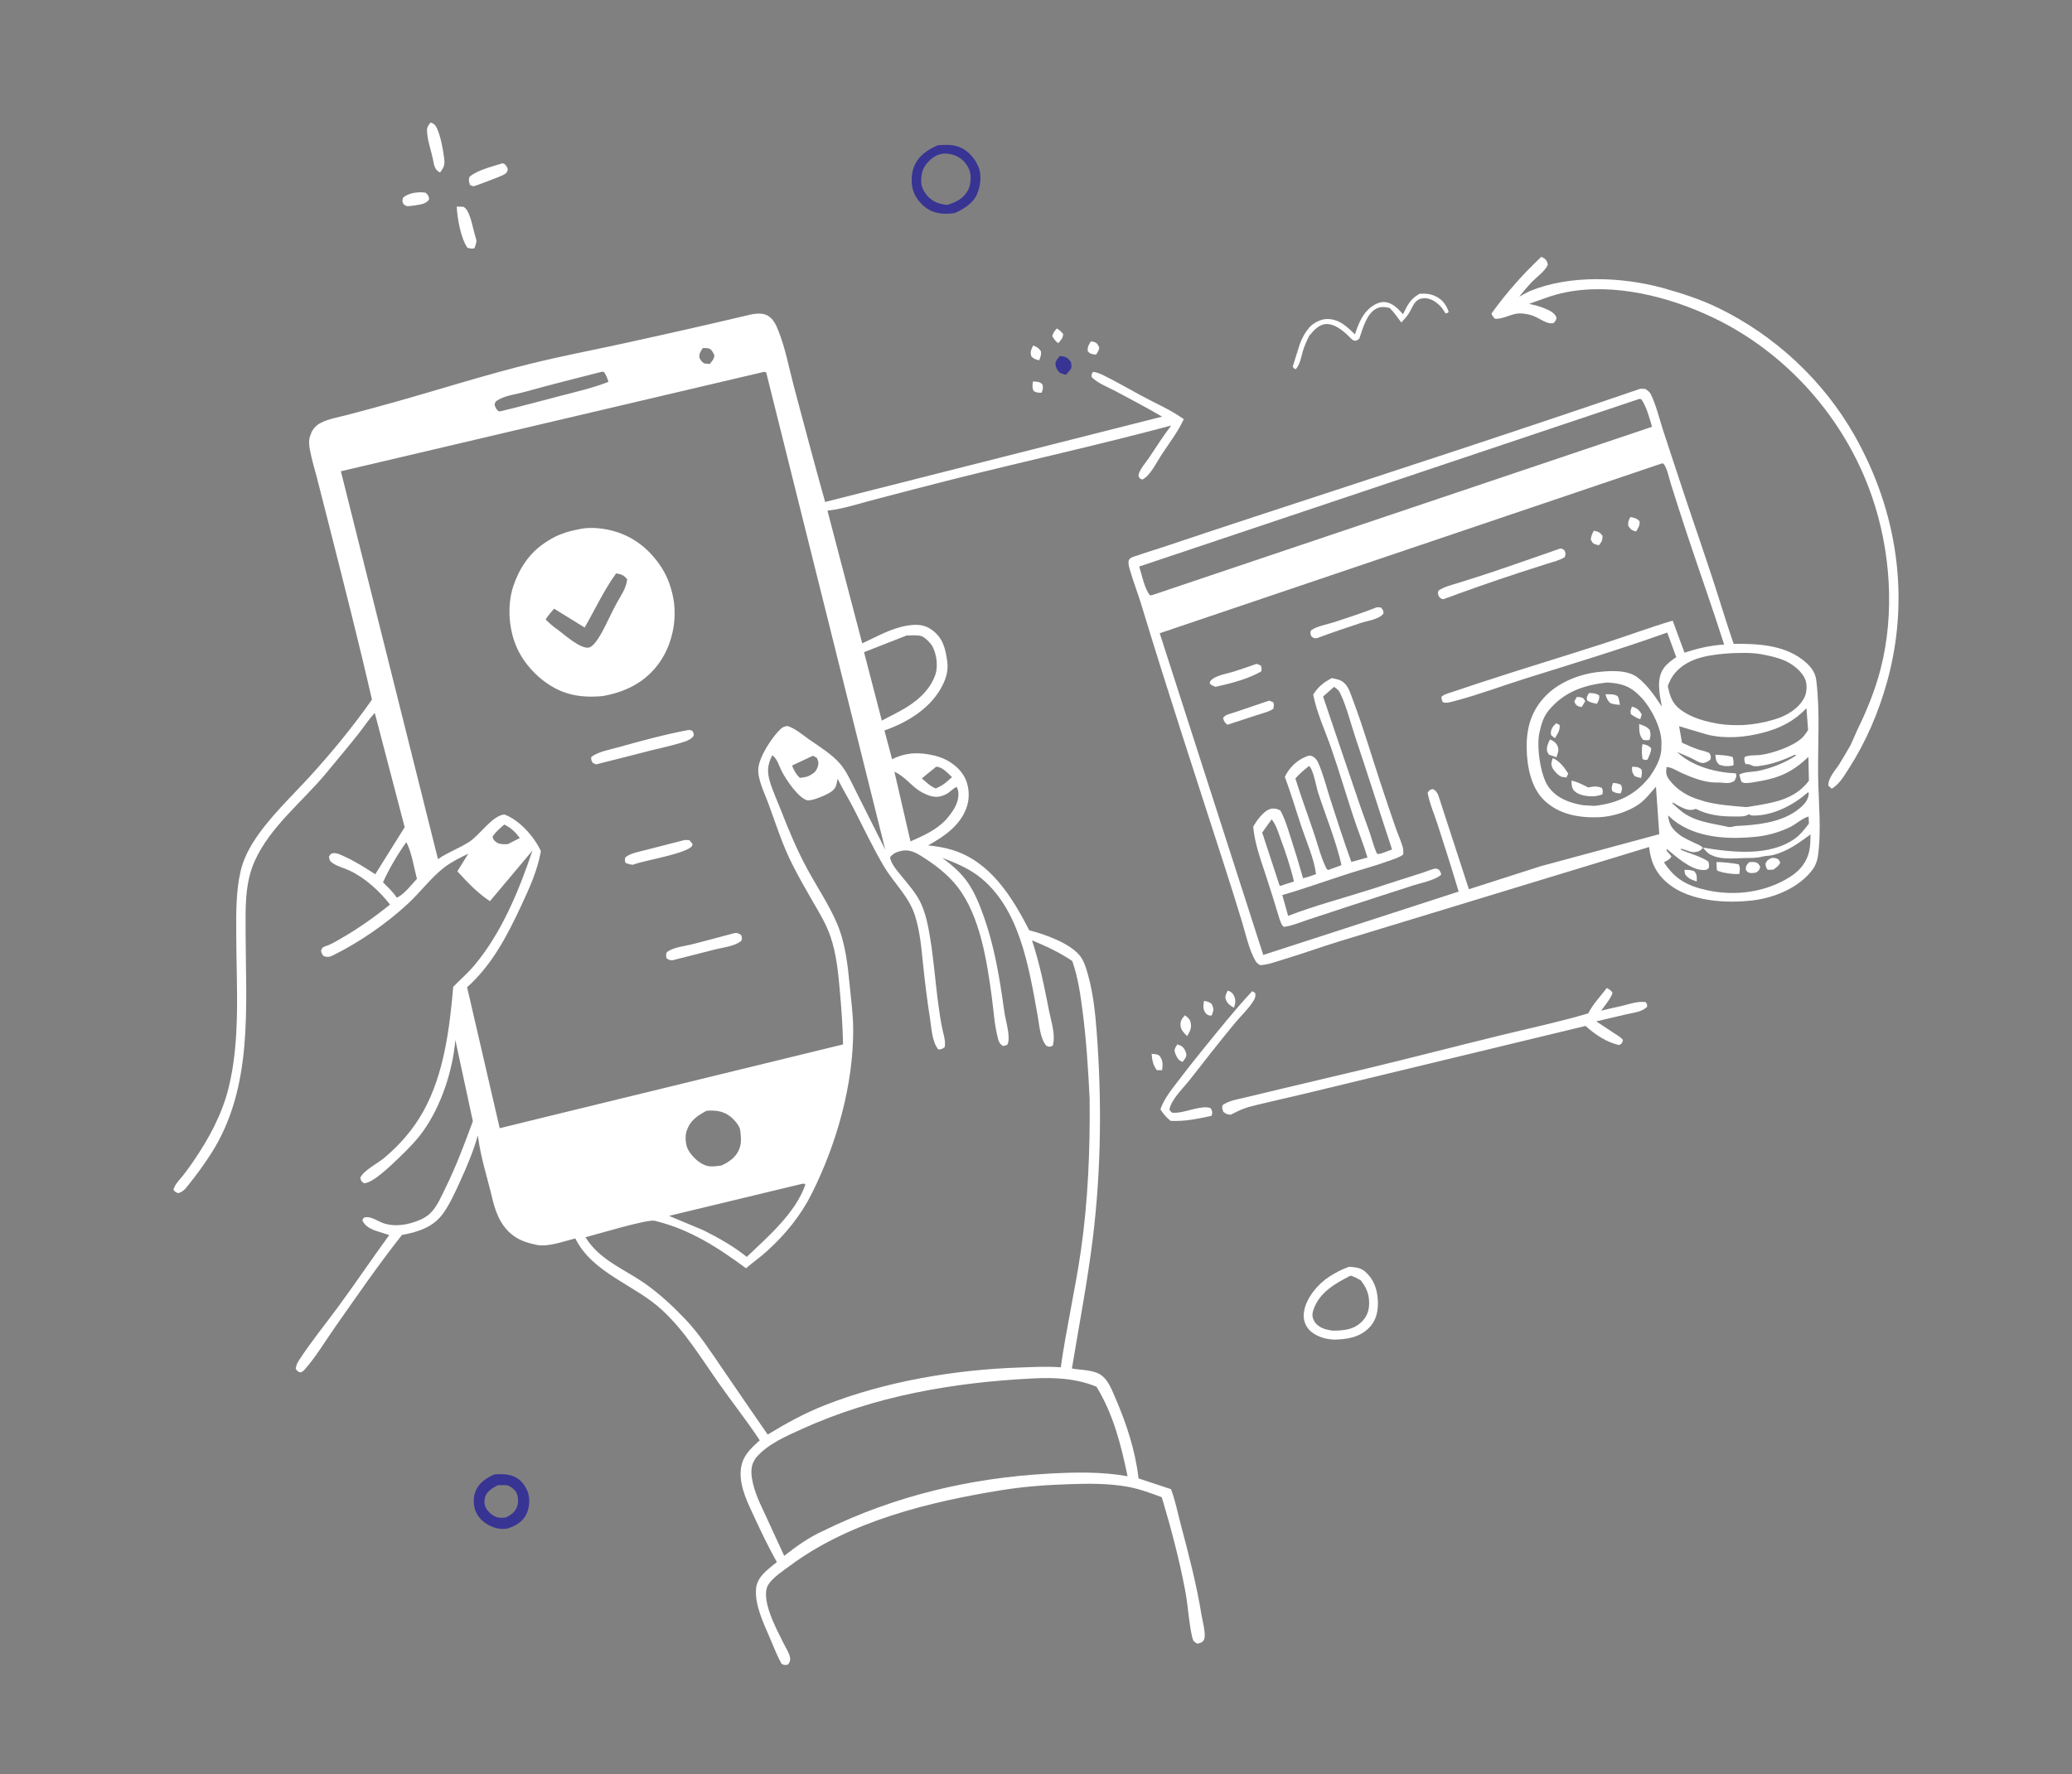
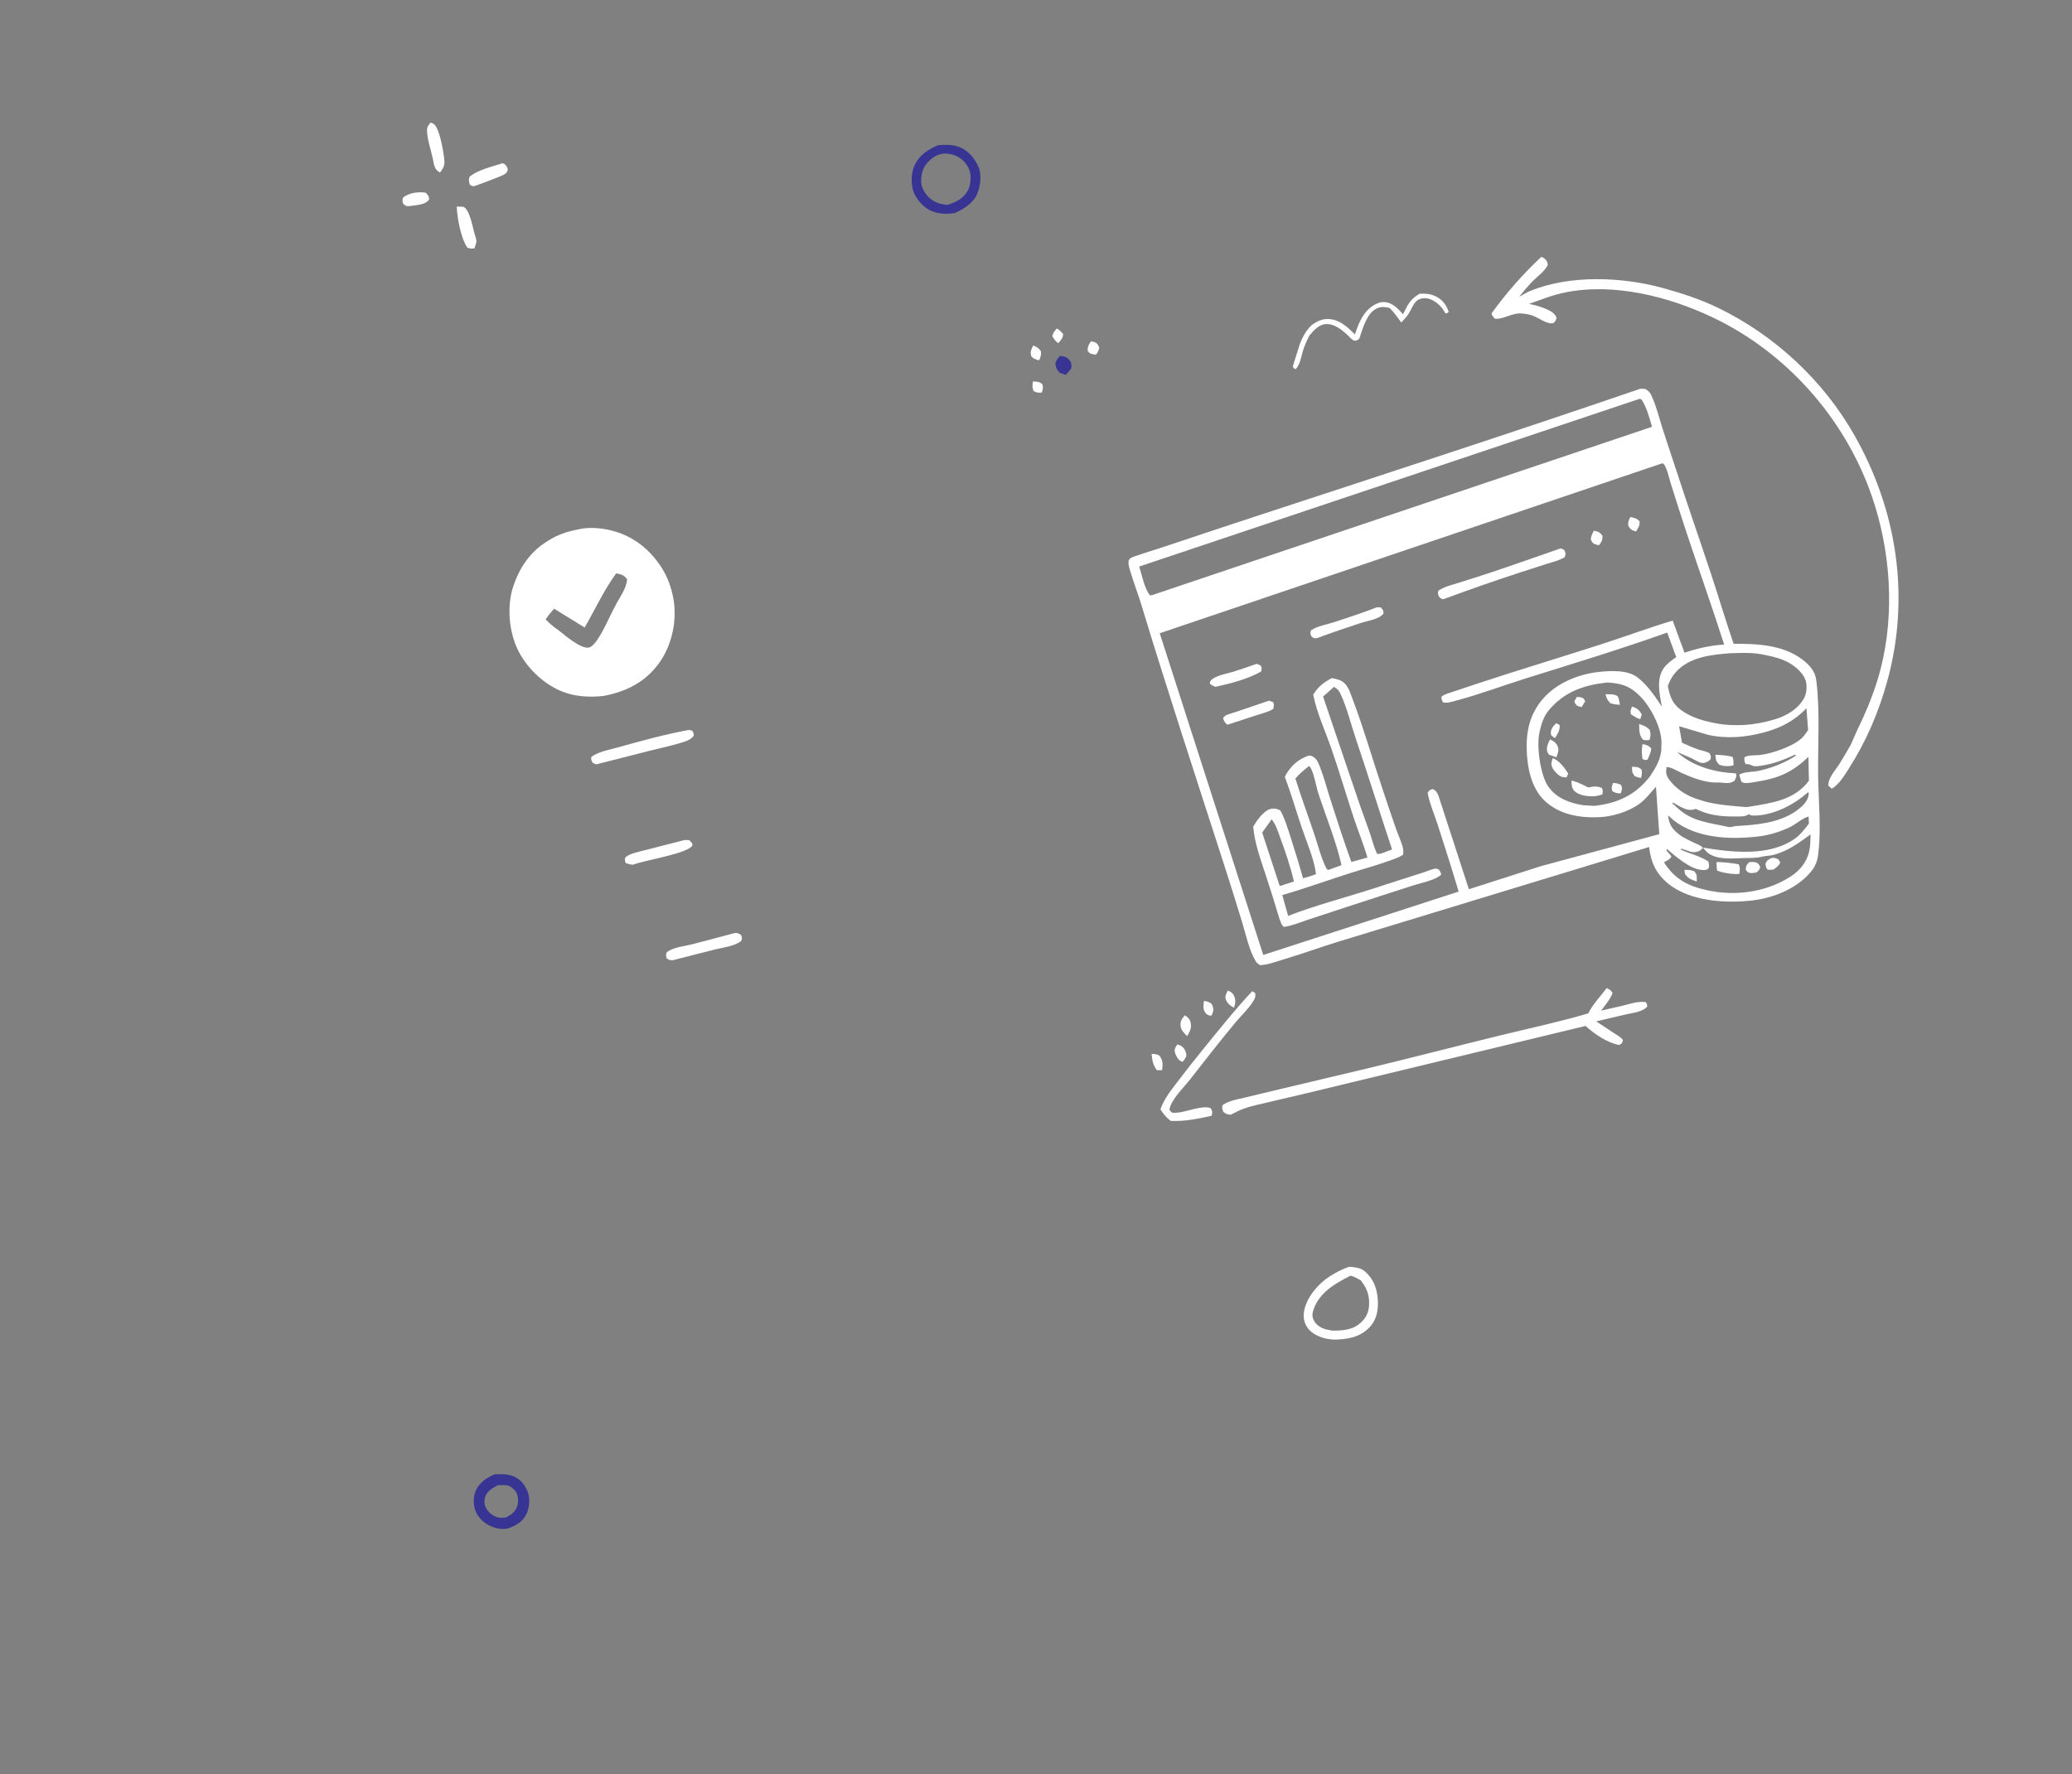
<svg xmlns="http://www.w3.org/2000/svg" width="453" height="388" viewBox="0 0 453 388" fill="none">
  <rect x="0" y="0" width="453" height="388" fill="#808080" stroke="none" />
  <path d="M225.823 83.435C226.682 83.459 227.271 83.423 227.906 84.061C228.129 84.789 227.98 85.181 227.749 85.866C227.008 85.906 226.639 85.885 225.989 85.515C225.628 84.783 225.733 84.227 225.823 83.435Z" fill="white" />
  <path d="M231.033 71.832C231.666 72.168 231.997 72.513 232.445 73.066C232.339 74.043 232.003 74.276 231.392 75.025C230.765 74.721 230.435 74.067 230.054 73.508C230.215 72.805 230.595 72.38 231.033 71.832Z" fill="white" />
  <path d="M268.398 216.648L268.603 216.698C269.144 216.877 269.533 217.23 269.776 217.741C270.215 218.664 270.117 219.441 269.779 220.368C269.029 219.995 268.349 219.458 268.02 218.649C267.712 217.897 268.12 217.346 268.398 216.648Z" fill="white" />
  <path d="M225.866 75.563C226.739 75.863 227.045 76.09 227.585 76.826C227.66 77.638 227.508 78.07 227.179 78.808C226.491 78.592 225.922 78.481 225.464 77.878C225.174 76.824 225.465 76.507 225.866 75.563Z" fill="white" />
  <path d="M263.207 218.907C264.013 218.972 264.334 219.082 264.955 219.605C265.43 220.798 265.351 220.838 264.923 222.065L264.599 222.097C264.237 222.057 263.887 221.907 263.653 221.634C262.92 220.78 263.098 219.949 263.207 218.907Z" fill="white" />
  <path d="M238.482 74.679C238.762 74.701 238.936 74.702 239.218 74.791C239.878 74.998 240.07 75.427 240.324 76.008C240.259 76.633 239.976 77.028 239.648 77.542L239.185 77.509C238.473 77.379 238.18 77.311 237.786 76.716C237.793 75.72 237.983 75.511 238.482 74.679Z" fill="white" />
  <path d="M251.773 230.474C252.443 230.504 252.939 230.489 253.513 230.886C254.307 231.995 254.214 232.72 254.077 234.036L252.932 234.038C252.033 232.876 251.927 231.884 251.773 230.474Z" fill="white" />
  <path d="M257.386 228.4L258.085 228.638C258.76 228.973 259.176 229.704 259.347 230.434C259.51 231.128 258.951 231.651 258.592 232.194L258.263 232.11C257.553 231.797 257.157 230.986 256.914 230.281C256.63 229.456 256.984 229.068 257.386 228.4Z" fill="white" />
  <path d="M259.038 222.024L259.531 222.384C260.094 222.848 260.309 223.31 260.362 224.012L260.376 224.25C260.44 225.13 259.957 225.833 259.554 226.583C258.986 226.038 258.228 225.3 258.128 224.472C257.985 223.287 258.335 222.907 259.038 222.024Z" fill="white" />
  <path d="M231.727 77.846L232.415 77.932C233.34 78.113 233.685 78.534 234.178 79.259C234.187 79.502 234.303 80.293 234.224 80.476C234.044 80.898 233.324 81.597 233.017 81.978L231.736 81.553C231.03 80.878 230.869 80.441 230.74 79.48C230.886 78.767 231.268 78.378 231.727 77.846Z" fill="#383494" />
  <path d="M90.412 42.187C91.376 42.052 92.136 41.974 93.097 42.158C93.607 42.765 93.787 42.831 93.81 43.647C93.052 44.651 91.917 44.703 90.743 44.914L89.804 45.032C88.948 45.122 88.87 45.167 88.18 44.604C87.93 43.903 87.909 43.893 88.145 43.192C88.88 42.6 89.506 42.42 90.412 42.187Z" fill="white" />
  <path d="M109.842 35.705L110.264 35.829C110.715 36.282 110.89 36.471 111.027 37.123C110.92 37.342 110.868 37.599 110.706 37.782C110.333 38.204 109.491 38.501 108.981 38.71C107.227 39.426 105.446 40.085 103.66 40.717C103.234 40.704 103.113 40.633 102.746 40.44C102.531 39.665 102.401 39.457 102.647 38.671C104.38 37.154 107.667 36.433 109.842 35.705Z" fill="white" />
  <path d="M99.856 45.175L101.306 45.215C101.764 45.487 101.991 45.75 102.239 46.227C102.993 47.675 103.337 49.569 103.76 51.147C103.871 51.56 104.201 52.435 104.156 52.827C104.105 53.281 103.863 53.839 103.733 54.288C103.056 54.424 102.797 54.38 102.174 54.154C100.743 52.076 99.958 47.686 99.856 45.175Z" fill="white" />
  <path d="M94.163 26.803C94.448 26.9 94.498 26.901 94.781 27.079C96.077 27.897 96.865 32.78 97.07 34.337C97.284 35.96 97.207 36.398 96.207 37.715C95.759 37.467 95.938 37.596 95.524 37.232C94.904 36.687 94.779 35.385 94.603 34.582C94.195 32.717 93.365 30.391 93.361 28.496C93.36 27.753 93.679 27.323 94.163 26.803Z" fill="white" />
  <path d="M310.371 64.235C311.691 64.18 312.795 64.24 314.006 64.858C315.388 65.563 316.255 66.752 316.725 68.2C316.409 68.476 316.476 68.498 316.023 68.531C315.678 67.948 315.325 67.348 314.832 66.874C313.876 65.956 312.702 65.146 311.307 65.213C309.141 65.316 308.866 67.301 307.87 68.753C307.438 69.382 306.882 69.96 306.369 70.523C305.479 69.386 304.858 68.353 303.806 67.336C302.723 67.139 301.969 66.971 300.947 67.478C298.753 68.565 297.92 71.932 297.183 74.061C296.784 74.415 296.423 74.647 295.843 74.396C295.51 74.251 294.912 73.545 294.61 73.265C293.379 72.132 291.68 70.765 289.893 70.868C288.315 70.959 287.217 72.28 286.269 73.383C285.722 74.445 285.187 75.611 284.851 76.76C284.451 78.126 284.26 79.622 283.304 80.737C282.796 80.542 282.893 80.566 282.636 80.144L284.169 75.271C284.633 73.954 285.331 72.689 286.248 71.624C287.096 70.64 288.729 69.801 290.037 69.767C292.68 69.7 294.473 71.372 296.214 73.13C296.862 71.232 297.632 69.153 299.095 67.718C299.954 66.876 301.345 66 302.589 66.054C304.439 66.135 305.577 67.472 306.752 68.713L307.222 67.757C308.03 66.114 308.746 65.188 310.371 64.235Z" fill="white" />
  <path d="M273.778 216.756L274.436 217.172C274.525 217.959 274.426 218.252 273.998 218.942C272.95 220.632 271.318 222.139 270.037 223.682C266.637 227.778 263.363 231.99 260.084 236.184C258.739 237.904 255.951 240.543 255.669 242.72C255.863 242.914 256.02 243.154 256.25 243.304C256.394 243.397 257.309 243.326 257.467 243.313C259.465 243.153 262.924 241.62 264.696 242.348C265.107 243.136 265.095 243.13 264.91 244.002C261.841 244.665 259.108 245.267 255.937 245.119C254.952 244.326 254.363 243.662 253.704 242.583C254.517 240.281 256.008 238.458 257.467 236.533C259.288 234.132 261.141 231.773 263.046 229.437C266.536 225.156 269.998 220.783 273.778 216.756Z" fill="white" />
  <path d="M108.113 322.424C109.57 322.35 111 322.305 112.375 322.895C113.821 323.516 114.742 324.711 115.327 326.128C115.943 327.62 115.773 329.678 115.094 331.113C114.277 332.841 112.657 333.72 110.923 334.282C109.855 334.421 108.896 334.357 107.878 333.988C106.168 333.368 104.716 332.22 103.989 330.523C103.454 329.272 103.435 327.369 103.964 326.109C104.752 324.231 106.327 323.211 108.113 322.424ZM108.815 324.792C107.67 325.438 106.42 326.107 106.031 327.47C105.83 328.173 105.871 329.125 106.241 329.769C106.79 330.723 107.644 331.459 108.695 331.805C109.245 331.987 110.022 331.889 110.596 331.868C111.885 331.173 112.773 330.599 113.157 329.095C113.373 328.249 113.265 326.915 112.761 326.192C112.319 325.56 111.475 324.909 110.706 324.777L108.815 324.792Z" fill="#383494" />
  <path d="M205.07 31.756C206.697 31.654 208.252 31.557 209.8 32.18C211.717 32.951 213.082 34.586 213.892 36.438C214.688 38.256 214.368 40.63 213.626 42.431C212.809 44.412 210.574 45.797 208.703 46.602C207.002 46.836 205.471 46.827 203.828 46.21C202.138 45.575 200.556 43.884 199.846 42.242C199.121 40.562 199.156 38.118 199.839 36.419C200.785 34.066 202.819 32.703 205.07 31.756ZM206.567 33.566C204.849 33.703 203.827 34.398 202.684 35.677C201.607 36.884 201.334 38.42 201.413 39.991C201.476 41.225 202.476 42.723 203.434 43.479C204.597 44.398 205.664 44.64 207.085 44.815C209.037 44.22 210.661 43.432 211.662 41.546C212.212 40.51 212.39 38.513 212.002 37.384C211.48 35.87 210.469 34.752 209.02 34.08C208.227 33.712 207.428 33.627 206.567 33.566Z" fill="#383494" />
  <path d="M294.955 277.021C296.227 277.121 297.44 277.195 298.441 278.065C300.345 279.719 301.103 281.897 301.236 284.38C301.349 286.495 300.966 288.621 299.47 290.212C297.318 292.5 294.504 292.916 291.535 292.957L290.432 292.827C288.835 292.593 286.821 291.756 285.877 290.387C285.07 289.214 284.863 287.978 285.139 286.588C285.723 283.644 288.207 280.729 290.669 279.156C292.092 278.248 293.356 277.587 294.955 277.021ZM295.262 278.973C291.928 280.664 288.4 282.65 287.148 286.462C286.868 287.314 286.846 287.947 287.254 288.774C287.753 289.786 288.824 290.409 289.872 290.706L291.225 290.991C293.782 290.994 296.059 290.837 297.92 288.838C299.139 287.531 299.443 285.985 299.307 284.261C299.207 282.998 298.774 281.801 298.056 280.766L297.526 280.002C296.814 279.632 296.05 279.123 295.262 278.973Z" fill="white" />
  <path d="M351.298 216.054C351.894 216.424 352.231 216.539 352.555 217.172C352.017 218.584 350.932 219.788 350.06 221.019C351.596 220.623 353.142 220.321 354.68 219.951C356.439 219.527 357.95 218.935 359.796 219.139C360.116 219.592 360.125 219.605 360.107 220.158C359.032 221.31 357.069 221.467 355.565 221.814C353.369 222.321 351.179 222.852 348.983 223.359C350.312 224.235 351.646 225.104 352.967 225.994C353.662 226.462 354.335 226.751 354.827 227.457C354.628 228.18 354.659 228.144 354.017 228.53C351.364 228.027 348.612 226.169 346.656 224.354L285.362 239.147C282.414 239.822 279.471 240.513 276.529 241.216C274.519 241.697 272.248 242.146 270.409 243.107L269.079 243.773C268.236 243.714 268.123 243.624 267.459 243.162C267.244 242.537 267.14 242.353 267.267 241.688C268.731 240.659 270.472 240.434 272.183 240.02C274.871 239.369 277.558 238.72 280.25 238.083C286.362 236.636 292.479 235.201 298.587 233.734C308.454 231.362 318.279 228.804 328.138 226.393C334.501 224.836 340.964 223.472 347.245 221.605C348.189 219.656 349.992 217.794 351.298 216.054Z" fill="white" />
  <path d="M336.966 56.173C337.208 56.281 337.477 56.386 337.688 56.552C338.139 56.906 338.321 57.364 338.403 57.914C337.746 59.343 336.026 60.516 334.93 61.648C333.946 62.665 333.05 63.785 332.147 64.874C332.943 64.487 333.677 63.991 334.499 63.65C343.142 60.059 354.672 60.533 363.527 62.978C367.62 64.108 371.754 65.446 375.583 67.299C388.025 73.323 398.647 83.212 405.461 95.24C414.831 111.781 417.683 130.757 412.551 149.173C410.701 155.813 407.958 162.232 404.227 168.037C403.235 169.582 402.108 171.554 400.467 172.481L399.744 171.828C399.61 170.173 401.336 168.363 402.184 167.017C403.042 165.651 403.838 164.242 404.643 162.844L406.05 159.654C408.151 155.377 409.993 150.842 411.176 146.222C414.302 134.019 413.322 120.25 409.205 108.402C403.328 91.494 390.593 77.08 374.404 69.394C364.827 64.847 352.94 61.834 342.335 63.919C339.529 64.471 336.989 65.504 334.308 66.45C335.47 66.715 336.66 66.987 337.757 67.463C338.757 67.896 339.85 68.362 340.288 69.416C340.267 70.019 340.064 70.139 339.719 70.603C338.519 71.129 336.55 69.612 335.372 69.135C334.541 68.798 333.631 68.626 332.739 68.552C330.505 68.37 328.812 69.878 326.81 69.701C326.49 69.318 326.188 69.038 326.098 68.532C329.302 64.079 332.97 59.926 336.966 56.173Z" fill="white" />
  <path d="M358.596 85.022L359.658 85.034C360.188 85.365 360.65 85.661 360.934 86.246C362.038 88.519 362.715 91.308 363.482 93.729C364.528 97.029 365.66 100.302 366.731 103.595C369.142 111.009 371.717 118.365 374.164 125.765C375.815 130.756 377.311 135.818 379.017 140.786C384.112 140.768 389.752 140.99 394.003 144.201C395.554 145.373 396.844 146.745 397.09 148.747L397.123 149.045C397.921 155.645 397.421 162.679 397.489 169.341C397.548 175.204 398.273 181.523 397.439 187.335C397.311 188.231 396.879 189.351 396.347 190.082C393.427 194.087 387.991 196.334 383.208 196.903C377.384 197.596 369.536 197.142 364.764 193.278C362.109 191.128 360.909 188.598 360.541 185.234L293.022 205.798C288.864 207.067 284.783 208.563 280.614 209.812C278.97 210.305 277.212 210.999 275.494 211.061C275.056 210.805 274.757 210.588 274.494 210.144C273.075 207.744 272.362 204.286 271.549 201.613C270.218 197.235 268.843 192.883 267.438 188.528C261.386 169.769 255.25 151.09 249.524 132.226C248.801 129.841 247.89 127.517 247.182 125.128C246.942 124.317 246.573 123.337 246.791 122.502C246.914 122.355 247.003 122.17 247.16 122.06C247.528 121.802 248.312 121.605 248.746 121.448C250.27 120.897 251.837 120.452 253.375 119.937C260.513 117.546 267.659 115.173 274.812 112.826C302.76 103.652 330.773 94.561 358.596 85.022ZM363.25 101.373L253.549 138.482L276.184 208.833L318.902 194.978C317.458 190.09 315.883 185.198 314.319 180.347C313.579 178.051 312.559 175.748 312.121 173.376C312.519 172.771 312.517 172.772 313.208 172.554C313.894 172.82 314.164 173.254 314.451 173.899L321.144 194.465L336.824 189.434L362.765 182.424L362.044 172.047C360.93 173.288 359.727 174.859 358.375 175.83C356.038 177.51 352.458 178.599 349.593 178.714C345.292 178.887 340.884 178.136 337.663 175.072C334.659 172.214 333.819 167.456 333.775 163.47C333.727 159.024 334.855 155.275 338.041 152.065C340.987 149.098 345.483 147.363 349.593 146.939C352.264 146.664 355.889 146.463 358.098 148.208C360.277 149.929 361.801 152.254 363.341 154.522C362.829 151.904 362.067 148.475 363.742 146.113C364.439 145.13 365.499 144.379 366.484 143.707L364.504 138.331C354.302 141.972 343.862 145.14 333.523 148.379C328.419 149.979 323.31 151.915 318.144 153.274C317.38 153.475 316.184 153.868 315.457 153.566C315.229 153.112 315.124 152.874 315.159 152.363C315.753 151.812 316.653 151.616 317.41 151.36C319.237 150.742 321.067 150.134 322.897 149.528C332.097 146.482 341.374 143.71 350.589 140.727C355.632 139.094 360.619 137.234 365.698 135.72L368.282 142.737C371.109 141.798 373.967 141.124 376.952 140.959C374.35 132.793 371.456 124.712 368.763 116.574C367.57 112.969 366.411 109.348 365.271 105.725C364.888 104.51 364.477 102.261 363.639 101.35L363.25 101.373ZM358.451 87.219L249.066 123.893C249.662 125.806 250.191 128.605 251.385 130.17L251.819 130.166L361.182 93.332C360.613 91.375 360.008 89.02 358.856 87.332L358.451 87.219ZM351.499 149.255C346.402 149.748 341.98 151.266 338.604 155.336C337.472 156.701 336.986 158.3 336.615 159.994L336.542 160.315C335.929 163.27 336.748 169.525 338.524 172.046C340.289 174.55 343.194 175.624 346.119 176.088L348.61 176.235C353.652 175.641 357.485 173.923 360.7 169.828L361.476 168.623L361.637 168.364C362.571 166.83 363.314 164.998 363.221 163.201L363.245 162.669C363.381 159.45 361.077 154.946 358.928 152.626C356.67 150.189 354.791 149.463 351.499 149.255ZM378.412 142.848C374.174 143.152 369.342 143.646 366.343 147.023C365.511 147.959 365.081 148.842 364.635 150.006C365.074 152.25 365.588 153.855 367.51 155.267C369.936 157.049 372.975 157.822 375.888 158.31C377.609 158.598 379.476 158.61 381.217 158.555C383.483 158.399 385.576 158.043 387.749 157.387L388.106 157.283C390.659 156.518 393.248 154.964 394.5 152.529C395.008 151.541 395.115 149.825 394.751 148.773C394.085 146.847 391.876 145.174 390.061 144.413C388.474 143.747 386.751 143.386 385.066 143.071C382.979 142.679 380.528 142.778 378.412 142.848ZM394.942 154.872C392.321 157.664 389.218 159.235 385.537 160.206C381.573 161.253 377.409 161.61 373.372 160.681L367.1 158.814L367.741 162.43C369.188 163.045 370.708 163.833 372.243 164.165C372.742 164.273 373.226 164.477 373.703 164.657C374.091 165.382 374.125 165.346 373.925 166.136C373.385 166.587 372.677 166.966 371.938 166.817C371.24 166.675 370.451 166.116 369.794 165.808C368.763 165.325 367.693 164.902 366.649 164.444L366.824 164.607C370.151 167.634 375.086 168.937 379.514 169.121C379.751 169.826 379.51 170.058 379.233 170.73C378.245 171.375 377.56 171.27 376.43 171.156C376.037 171.116 375.679 171.125 375.286 171.13C372.708 171.168 369.953 170.057 367.621 169.022C366.713 168.619 365.324 167.7 364.355 167.744C364.185 169.032 364.239 169.594 365.033 170.633C366.587 172.668 368.937 174.13 371.381 174.85L372.837 175.303C375.813 176.059 378.568 176.221 381.603 176.489C381.941 176.52 382.239 176.446 382.569 176.391C387.455 175.585 392.213 175.007 395.475 170.76L395.374 165.525C392.119 168.629 389.2 170.073 384.763 170.831C383.778 170.999 382.444 171.295 381.445 171.23C381.161 171.212 380.953 171.08 380.714 170.943L380.246 169.395C381.528 168.709 383.129 168.868 384.542 168.565C387.363 167.959 390.305 166.785 392.719 165.192L392.394 165.056C390.114 166.123 387.714 167.05 385.21 167.418C384.559 167.514 383.784 167.704 383.155 167.45L382.746 167.27C382.309 167.09 382.124 167.076 381.666 167.119C381.343 166.493 381.327 166.25 381.402 165.58C382.242 165.063 383.88 165.227 384.874 165.098C387.53 164.751 391.938 163.247 393.915 161.432C394.452 160.939 394.891 160.25 395.307 159.653L394.942 154.872ZM364.709 178.318L364.743 178.648C364.95 180.407 365.689 181.368 367.068 182.458C368.059 183.242 369.358 183.799 370.496 184.348C371.133 184.655 371.869 184.857 372.295 185.431C371.733 186.088 371.287 186.288 370.402 186.359C369.84 186.404 369.206 186.118 368.682 185.946L367.51 185.568V185.83C369.407 186.684 371.833 187.249 373.5 188.417C373.679 188.973 373.672 189.281 373.576 189.855C373.034 190.337 372.847 190.271 372.114 190.243C369.568 190.146 366.275 187.21 364.413 185.643L364.362 186.046C364.738 186.455 365.114 186.849 365.425 187.311C365.02 187.988 364.575 188.138 363.92 188.496L363.796 188.572C366.183 192.291 368.976 193.745 373.235 194.683C379.436 196.048 386.225 195.113 391.568 191.627C393.596 190.303 395.076 188.427 395.572 186.033C395.812 184.87 395.809 183.649 395.844 182.466C393.311 184.334 390.875 186.116 387.776 186.949C386.911 187.182 386.003 187.132 385.15 187.357C383.97 187.669 382.571 187.621 381.349 187.647C379.184 187.693 376.34 188.014 374.376 187.083L374.114 186.969C373.331 186.611 372.86 186.01 372.321 185.359C378.743 186.413 386.997 187.381 392.579 183.277C393.703 182.45 394.625 181.223 395.476 180.122L395.415 178.593C394.544 178.628 392.446 180.334 391.51 180.797C389.314 181.883 386.754 182.663 384.321 182.937C378.189 183.628 371 183.356 365.913 179.395L364.709 178.318ZM395.272 173.251C392.175 176.043 387.606 178.391 383.311 178.353C382.852 178.349 382.691 178.277 382.33 178.03C381.657 178.715 379.874 178.539 378.915 178.549C376.109 178.576 373.272 178.185 370.75 176.884L370.567 176.951C369.325 177.376 368.289 176.9 367.178 176.321L365.74 175.493L365.63 175.698L366.956 176.866C370.047 179.718 373.952 179.939 377.842 180.843C378.423 180.978 379.042 180.662 379.641 180.632C383.988 180.422 389.014 179.947 392.685 177.353C393.805 176.561 395.181 175.376 395.39 173.978L395.455 173.453L395.272 173.251Z" fill="white" />
  <path d="M368.274 190.225C369.046 190.227 369.66 190.227 370.385 190.509C371.112 191.269 370.94 191.772 370.965 192.765C370.282 192.53 369.531 192.315 368.988 191.821C368.323 191.217 368.343 191.069 368.274 190.225Z" fill="white" />
  <path d="M382.412 188.542C382.808 188.521 383.265 188.471 383.656 188.539C384.319 188.655 384.52 188.98 384.824 189.523C384.708 190.262 384.548 190.299 384.017 190.793C383.546 190.866 382.988 190.999 382.52 190.883C382.004 190.756 381.945 190.583 381.668 190.169C381.71 189.263 381.851 189.213 382.412 188.542Z" fill="white" />
  <path d="M387.346 187.612C387.584 187.619 387.953 187.601 388.191 187.671C388.902 187.88 388.913 188.007 389.207 188.639C388.876 189.408 388.374 189.664 387.721 190.175L386.493 190.218C386.058 189.733 386.05 189.48 385.99 188.86C386.351 188.041 386.583 188.031 387.346 187.612Z" fill="white" />
  <path d="M375.269 188.515C376.881 188.521 378.53 188.735 380.118 189.009C380.525 189.737 380.353 190.257 380.295 191.078L380.049 191.123C379.12 191.241 376.052 190.855 375.364 190.297L375.269 188.515Z" fill="white" />
  <path d="M375.024 165.058C376.234 165.112 377.631 165.174 378.79 165.532C379.051 166.167 379 166.721 378.974 167.388C377.831 167.623 377.025 167.619 375.914 167.252C375.097 166.445 375.173 166.219 375.024 165.058Z" fill="white" />
  <path d="M344.762 152.396L345.611 152.486C346.268 152.68 346.282 152.776 346.563 153.358L345.817 154.612C345.534 154.57 345.336 154.554 345.058 154.445C344.537 154.24 344.344 153.849 344.189 153.358L344.762 152.396Z" fill="white" />
  <path d="M340.233 158.172L340.967 158.539C341.121 159.658 340.528 160.501 339.961 161.414C339.643 161.24 339.395 161.002 339.119 160.768L339.062 160.237C339.077 159.362 339.616 158.717 340.233 158.172Z" fill="white" />
  <path d="M356.79 154.522L357.002 154.576C358.005 154.912 358.436 155.365 358.935 156.234L358.611 157.286C357.825 157.018 357.266 156.683 356.59 156.203C356.359 155.501 356.568 155.214 356.79 154.522Z" fill="white" />
  <path d="M356.809 167.683C357.685 167.691 358.189 167.671 358.883 168.271C359.057 168.95 358.931 169.467 358.797 170.135C358.303 170.047 357.882 169.951 357.418 169.756C356.78 168.9 356.817 168.764 356.809 167.683Z" fill="white" />
  <path d="M352.635 171.234C353.353 171.254 353.778 171.303 354.413 171.651C354.76 172.531 354.619 172.632 354.337 173.501C353.613 173.51 353.081 173.394 352.468 173.001C352.254 172.238 352.414 171.98 352.635 171.234Z" fill="white" />
  <path d="M351.008 151.831C351.783 151.811 352.93 151.765 353.592 152.198C353.919 152.411 354.077 153.711 354.17 154.137C353.398 154.082 352.747 154.037 352.027 153.743C351.436 153.123 351.22 152.657 351.008 151.831Z" fill="white" />
-   <path d="M347.397 151.558C348.239 151.578 348.927 151.587 349.638 152.094C349.701 152.938 349.509 153.17 349.139 153.912C348.338 153.75 347.679 153.637 346.993 153.178C346.808 152.396 347.03 152.25 347.397 151.558Z" fill="white" />
  <path d="M359.103 162.719C359.961 162.893 360.394 162.994 360.999 163.644C360.975 164.544 360.551 165.311 360.19 166.12C359.617 166.267 359.635 166.247 359.104 165.978C358.932 164.81 358.878 163.9 359.103 162.719Z" fill="white" />
  <path d="M358.374 158.332L358.565 158.404C359.461 158.716 359.975 158.89 360.652 159.576C360.931 160.453 360.905 160.934 360.641 161.812C360.098 161.901 359.751 161.912 359.215 161.786C358.317 160.774 358.383 159.598 358.374 158.332Z" fill="white" />
  <path d="M338.882 161.697C339.549 162.012 340.149 162.356 340.482 163.054C340.951 164.034 340.592 164.634 340.284 165.608L338.65 165.048C338.501 164.805 338.315 164.519 338.246 164.24C338.041 163.415 338.513 162.411 338.882 161.697Z" fill="white" />
  <path d="M339.465 165.792C340.851 166.286 342.112 167.944 342.862 169.174L342.465 170.038L342.051 169.975L341.478 169.889C340.745 169.662 339.817 168.682 339.46 168.01C338.983 167.113 339.213 166.706 339.465 165.792Z" fill="white" />
  <path d="M343.577 170.708C344.887 170.976 346.053 171.623 347.243 172.209C348.332 171.972 349.167 171.863 350.208 172.308C350.505 172.841 350.409 173.155 350.327 173.733C349.738 173.918 349.153 174.077 348.534 174.124C347.261 174.221 345.202 173.951 344.25 173.023C343.597 172.387 343.582 171.564 343.577 170.708Z" fill="white" />
  <path d="M356.455 113.058C357.376 113.279 357.735 113.295 358.44 113.955C358.581 114.91 358.156 115.389 357.723 116.212L357.383 116.145C356.651 115.93 356.405 115.635 356.007 115.016C355.86 114.194 356.088 113.788 356.455 113.058Z" fill="white" />
  <path d="M348.463 116.068C349.443 116.226 349.788 116.417 350.37 117.194C350.306 118.279 350.243 118.378 349.566 119.234L348.926 119.09C348.225 118.854 348.085 118.616 347.792 117.968C347.879 117.2 348.083 116.737 348.463 116.068Z" fill="white" />
  <path d="M277.475 153.214L278.369 153.575C278.591 154.141 278.495 154.443 278.377 155.017C277.316 155.708 276.064 155.964 274.872 156.357C272.701 157.073 270.532 157.792 268.354 158.49C267.812 158.117 267.528 157.64 267.405 157.008C267.839 156.243 269.139 156.055 269.974 155.762C272.466 154.887 274.988 154.1 277.475 153.214Z" fill="white" />
  <path d="M274.691 145.188C275.064 145.238 275.324 145.402 275.658 145.57C275.889 146.047 275.827 146.32 275.744 146.833C272.885 148.481 269.004 149.489 265.778 150.192C265.229 150.028 264.926 149.853 264.485 149.488L264.599 148.962C265.581 147.713 268.122 147.362 269.604 146.906C271.312 146.38 273.001 145.771 274.691 145.188Z" fill="white" />
  <path d="M301.019 132.798L301.911 132.847C302.381 133.402 302.422 133.434 302.48 134.154C301.527 135.458 299.036 135.728 297.513 136.231C294.296 137.293 291.085 138.379 287.911 139.563C287.166 139.592 287.214 139.587 286.651 139.092C286.463 138.492 286.438 138.443 286.626 137.848C288.027 136.866 290.132 136.575 291.762 136.037C294.846 135.02 298.001 133.994 301.019 132.798Z" fill="white" />
  <path d="M341.085 119.966C341.654 119.984 341.639 120.068 342.073 120.391C342.3 121.1 342.335 121.14 342.1 121.838C340.973 122.546 339.608 122.859 338.347 123.255C336.234 123.919 334.126 124.591 332.023 125.285C326.528 127.099 321.009 129.024 315.581 131.031C315.03 130.992 314.984 130.817 314.581 130.465C314.402 129.871 314.252 129.719 314.51 129.138C315.847 128.265 317.454 127.907 318.964 127.432C321.306 126.696 323.648 125.958 325.977 125.182C331.032 123.499 336.049 121.701 341.085 119.966Z" fill="white" />
  <path d="M291.159 148.292C292.248 148.49 293.215 148.661 294.024 149.487C294.928 150.411 295.335 151.878 295.787 153.071C298.122 159.226 299.947 165.63 302.035 171.875C303.057 174.932 304.065 177.996 305.134 181.036C305.62 182.42 306.255 183.796 306.667 185.199C306.825 185.739 306.819 186.311 306.79 186.869C305.858 187.572 304.599 187.913 303.51 188.31C300.732 189.321 297.883 190.073 295.07 190.974C290.158 192.549 285.303 194.299 280.348 195.737L281.624 200.294C287.548 197.994 293.845 196.365 299.903 194.426C303.684 193.216 307.449 191.965 311.24 190.782C311.808 190.605 313.477 189.885 313.981 189.946C314.199 189.973 314.39 190.106 314.594 190.187C314.845 190.576 315.026 190.789 315.087 191.256C313.908 192.48 310.495 193.125 308.799 193.678C303.699 195.341 298.588 196.972 293.494 198.652C290.924 199.5 288.345 200.33 285.779 201.193C284.118 201.752 282.438 202.474 280.692 202.695C280.144 202.299 280 201.598 279.74 200.979C278.746 197.661 277.715 194.34 276.627 191.051C275.516 187.692 274.293 184.317 273.987 180.773C274.728 179.493 276.122 177.497 277.553 176.967C278.341 176.675 279.198 176.836 279.918 177.227C280.934 179.054 281.502 181.064 282.146 183.044C283.114 186.023 284.036 189.04 284.884 192.055C285.857 191.844 286.782 191.497 287.72 191.169C287.313 187.826 285.677 184.192 284.6 180.983C283.361 177.291 282.264 173.533 280.902 169.886C281.822 167.971 283.398 166.366 285.372 165.53C286.004 165.263 286.32 165.095 286.981 165.423C287.5 165.68 287.917 166.185 288.153 166.705C289.264 169.158 289.955 171.98 290.774 174.55C292.26 179.211 293.784 183.897 295.447 188.498L298.969 187.522C298.096 184.578 296.917 181.724 295.955 178.804C294.283 173.736 292.77 168.59 291.023 163.553C289.676 159.671 287.909 155.961 287.106 151.906C288.219 150.131 289.342 149.287 291.159 148.292ZM291.662 150.204L289.264 152.326C291.986 160.321 294.651 168.337 297.402 176.323C298.091 178.322 298.853 180.298 299.532 182.298C300.028 183.759 300.402 185.341 301.074 186.732C301.448 186.75 301.625 186.735 302.002 186.64L304.343 185.769C301.652 177.622 299.078 169.437 296.341 161.302C295.307 158.229 294.482 154.782 293.125 151.856C292.698 150.936 292.484 150.73 291.662 150.204ZM286.206 167.508C285.096 168.366 284.126 169.184 283.209 170.25C284.555 174.583 286.159 178.82 287.57 183.127C288.237 185.164 288.754 187.234 289.653 189.191C289.852 189.626 289.943 190.015 290.355 190.267L293.293 189.195C292.085 183.869 289.883 178.564 288.184 173.361C287.763 172.071 287.148 168.298 286.206 167.508ZM278.021 179.18L275.953 182.067L279.752 193.668C280.152 193.743 280.17 193.679 280.528 193.528L282.895 192.767C282.138 189.528 281.03 186.271 279.88 183.148C279.402 181.85 278.918 180.235 278.021 179.18Z" fill="white" />
-   <path d="M164.524 68.698C165.595 68.554 166.82 68.45 167.799 68.998C169.019 69.68 169.647 70.99 170.148 72.239C171.723 76.174 172.526 80.608 173.618 84.706C175.845 93.065 178.06 101.444 180.399 109.772L254.08 91.111C250.749 89.167 247.285 87.366 243.888 85.536C242.182 84.617 240.031 83.858 238.671 82.467C238.667 81.843 238.589 81.778 238.997 81.321C240.236 81.468 241.313 82.114 242.412 82.668C244.757 83.848 247.018 85.173 249.327 86.421C252.491 88.13 255.877 89.576 258.812 91.663C257.516 94.469 255.549 96.998 253.861 99.582C252.84 101.147 251.462 104.064 249.725 104.882C249.127 104.628 249.164 104.629 248.892 104.033C249.027 102.815 250.47 101.197 251.151 100.188C252.783 97.774 254.288 95.363 256.07 93.049C240.118 97.33 223.94 100.887 207.92 104.915C202.314 106.324 196.719 107.8 191.128 109.264C187.78 110.14 184.347 111.286 180.906 111.674L188.509 140.697C191.661 139.237 194.812 137.397 198.284 136.824C200.365 136.48 202.101 136.512 203.857 137.828C206.197 139.583 206.71 141.908 207.091 144.622C207.343 146.416 206.964 147.963 206.198 149.587C203.782 154.709 198.535 157.932 193.36 159.744L195.04 166.029C198.142 164.495 200.988 164.45 204.3 165.236C206.933 165.86 209.387 167.403 210.78 169.762C211.798 171.487 212.051 174.018 211.516 175.961C210.33 180.259 206.59 182.843 202.907 184.873C204.712 185.063 206.514 185.345 208.251 185.885C216.545 188.459 221.288 196.161 225.027 203.442C228.399 204.301 234.164 206.322 236.25 209.209C237.07 210.345 237.473 211.782 237.851 213.116C238.986 217.119 239.449 221.426 239.763 225.57C240.901 240.576 240.757 255.779 238.93 270.725C237.761 280.292 235.914 289.767 234.351 299.274C236.468 299.659 239.33 299.506 241.051 300.952C242.396 302.082 243.147 304.097 243.838 305.686C246.249 311.233 248.239 317.279 248.92 323.309L256.017 325.662C256.973 328.185 257.515 331.004 258.21 333.618C259.944 340.136 261.628 346.637 262.712 353.302C262.906 354.494 263.77 357.613 263.205 358.624C262.85 359.258 262.41 359.272 261.78 359.456C261.135 359.088 260.863 358.897 260.683 358.157C259.892 354.91 259.78 351.36 259.158 348.049C257.839 341.025 256.042 334.264 254.002 327.421C251.589 326.521 249.159 325.618 246.618 325.147C242.467 324.376 238.039 324.427 233.829 324.565C228.869 324.727 223.928 325.078 219.026 325.868C203.267 328.406 185.896 332.637 172.843 342.306C171.34 343.419 169.098 344.866 168.046 346.433C166.009 349.469 169.853 356.412 171.295 359.342C171.743 360.253 172.696 361.706 172.752 362.716C172.784 363.286 172.594 363.642 172.225 364.043C171.539 364.134 171.471 364.174 170.87 363.851C169.895 362.087 169.158 360.167 168.367 358.313C166.992 355.094 165.018 351.082 165.288 347.496C165.494 344.776 167.918 343.195 169.845 341.603C168.088 338.473 166.481 335.163 164.982 331.905C163.553 328.797 161.752 325.346 161.929 321.83C162.09 318.649 163.862 316.992 166.11 314.984C163.251 310.647 160.016 306.579 157.036 302.331C153.144 296.784 149.82 291.209 144.804 286.534C138.815 280.951 129.557 278.462 125.786 270.833C123.361 271.409 119.806 272.764 117.357 272.245C115.784 271.911 114.279 271.51 112.891 270.657C109.934 268.84 108.567 265.823 107.757 262.592C106.661 257.916 105.053 253.045 104.467 248.294C103.5 251.786 102.011 255.258 100.504 258.547C99.454 260.841 98.364 263.263 96.905 265.329C94.761 268.366 91.362 269.443 87.887 270.061C82.759 276.531 78.014 283.451 73.267 290.209C71.119 293.266 69.037 296.773 66.563 299.564C66.293 299.87 66.067 299.994 65.694 300.138C65.069 299.932 65.048 299.88 64.655 299.345C64.742 298.616 64.96 298.105 65.362 297.487C68.037 293.366 71.242 289.461 74.144 285.49C77.861 280.405 81.392 275.185 85.098 270.091L81.841 269.048C80.684 268.553 79.712 268.024 79.211 266.83L79.518 266.317C80.857 265.78 82.372 266.951 83.635 267.426C86.297 268.427 89.439 267.837 91.973 266.706C92.986 266.255 93.866 265.639 94.576 264.782C95.777 263.333 96.563 261.485 97.391 259.802C99.729 255.048 101.544 250.164 103.383 245.209L99.549 227.413C99.016 234.036 96.459 241.805 92.594 247.254C91.045 249.439 89.127 251.381 87.191 253.223C85.701 254.642 81.511 258.807 79.547 258.756C78.963 258.269 78.922 258.278 78.772 257.54C79.55 255.911 82.481 254.48 83.942 253.262C87.419 250.365 90.355 246.987 92.556 243.027C97.07 234.906 98.293 224.933 99.089 215.811C100.647 214.196 102.326 212.77 103.772 211.035C109.71 203.914 113.475 194.725 116.411 186.01L107.118 197.071C104.339 195.238 102.224 192.982 99.993 190.545L102.379 186.691C100.535 187.596 98.687 188.476 97.059 189.749C94.147 192.026 91.851 195.177 89.116 197.697C84.35 202.09 78.563 206.078 72.736 208.956C72.004 209.318 71.545 209.341 70.781 209.097C70.37 208.612 70.304 208.503 70.179 207.882C70.304 207.661 70.373 207.398 70.552 207.219C70.739 207.032 71.611 206.782 71.887 206.66C72.785 206.263 73.636 205.765 74.486 205.275C78.329 203.062 81.821 200.592 85.272 197.814C82.998 194.894 79.807 191.959 76.421 190.381C75.251 189.836 73.701 189.451 72.661 188.704C72.089 188.293 71.996 187.978 71.922 187.312C72.132 187.018 72.224 186.736 72.592 186.63C73.403 186.395 74.279 186.84 75.011 187.168C77.512 188.286 79.757 189.697 82.044 191.186L88.474 180.901L81.939 155.91C80.63 157.299 79.564 158.968 78.374 160.466C76.047 163.397 73.641 166.27 71.249 169.15C66.113 175.333 59.065 180.812 55.713 188.239C53.47 193.211 53.688 198.585 53.697 203.909C53.727 220.272 55.412 237.787 46.176 252.231C44.704 254.534 43.044 256.829 41.331 258.962C40.636 259.827 40.071 260.675 38.929 260.924C38.345 260.689 38.271 260.664 37.912 260.153C38.257 258.987 39.105 258.186 39.854 257.258C40.728 256.175 41.544 255.028 42.332 253.881C45.611 249.108 48.512 243.733 49.931 238.088C52.622 227.38 51.681 215.682 51.651 204.727C51.638 200.01 51.535 195.121 52.606 190.5C53.121 188.275 54.164 186.063 55.386 184.138C58.778 178.792 63.613 174.336 67.857 169.678C72.614 164.458 77.264 158.78 81.321 152.999C78.435 140.375 75.217 127.837 72.045 115.282C71.138 111.693 70.228 108.104 69.301 104.52C68.771 102.469 68.112 100.384 67.745 98.299C67.564 97.272 67.459 96.34 67.805 95.336L67.9 95.075C68.024 94.726 68.142 94.392 68.347 94.079C68.773 93.428 69.354 92.873 70.045 92.513C71.845 91.576 74.065 91.232 76.026 90.714C79.356 89.833 82.684 88.94 86.001 88.009C96.194 85.148 106.279 81.914 116.565 79.396C122.643 77.908 128.81 76.73 134.924 75.401C144.807 73.254 154.681 71.02 164.524 68.698ZM167.066 81.312L74.528 103.061L95.753 187.878C97.93 186.367 100.443 185.502 102.633 184.073C104.928 182.577 107.575 178.407 110.264 178.106C113.618 179.366 116.743 182.923 118.26 186.127C117.512 190.347 115.765 194.178 113.965 198.04C110.928 204.551 107.567 211.047 102.122 215.895L109.252 246.728L118.695 244.406L184.317 228.399C184.241 224.363 183.949 220.415 183.587 216.398C183.233 212.466 182.839 208.499 181.544 204.746C180.606 202.026 179.155 199.658 177.718 197.186C176.193 194.563 174.705 191.914 173.32 189.213C171.049 184.783 169.651 180.199 167.929 175.561C167.139 173.434 165.645 170.456 165.783 168.155C165.941 165.505 168.777 161.223 170.649 159.437C171.121 158.987 171.572 158.807 172.223 158.778C173.934 159.356 175.409 160.662 176.875 161.687C179.145 163.276 181.962 164.99 183.752 167.123C185.004 168.616 185.896 170.552 186.756 172.286L193.541 185.796L167.51 81.431L167.066 81.312ZM168.839 165.161C167.707 167.407 167.672 168.95 168.453 171.36C169.046 173.19 169.869 174.968 170.568 176.761C172.323 181.263 174.17 185.746 176.474 189.999C178.623 193.97 181.224 197.805 182.999 201.96C184.837 206.263 185.347 211.108 185.794 215.728C186.095 218.831 186.518 221.916 186.533 225.038C186.589 237.214 182.924 250.108 177.515 260.945C175.079 265.824 171.721 269.951 167.685 273.599C166.216 274.928 164.607 276.069 163.097 277.347C157.034 272.867 150.883 268.878 143.442 267.048L143.154 266.967C141.554 266.558 130.299 270.005 127.996 270.557C131.121 275.646 136.578 277.526 141.259 280.871C144.31 283.051 147.167 285.703 149.755 288.416C152.955 291.772 155.437 295.66 158.049 299.465C161.308 304.211 164.552 308.995 167.836 313.718C171.853 311.269 175.888 309.051 180.272 307.323C193.516 302.101 208.65 299.544 222.838 299.057C225.843 298.954 228.916 298.777 231.915 299.016C233.116 290.494 235.077 282.059 236.308 273.527C237.897 262.513 238.331 251.449 238.227 240.333C237.922 233.963 237.514 227.58 236.699 221.252C236.221 217.544 235.683 213.707 234.432 210.169C231.649 208.262 228.734 206.93 225.626 205.639C227.309 210.719 228.351 215.912 229.373 221.154C229.841 223.548 230.833 226.269 230.162 228.687C229.461 228.978 229.492 228.97 228.774 228.72C227.392 227.111 227.235 224.188 226.863 222.13C224.963 211.62 222.94 198.321 213.786 191.485C211.41 189.711 208.75 188.649 206.001 187.602C208.19 189.219 210.152 190.882 211.695 193.161C213.239 195.442 214.317 198.214 215.214 200.804C217.151 206.397 218.214 212.042 219.092 217.879C219.296 219.241 219.46 220.611 219.694 221.97C219.967 223.551 221.05 227.151 220.196 228.504L219.311 228.768C218.456 228.25 218.331 227.694 218.102 226.773C217.385 223.896 217.212 220.764 216.808 217.82C215.741 210.044 214.287 200.342 209.343 193.945C207.201 191.173 204.265 188.979 201.312 187.141C199.97 186.305 198.606 185.708 196.998 186.089C195.957 186.336 195.325 186.61 194.613 187.422C194.654 188.791 196.315 190.619 197.155 191.659C198.682 193.553 200.393 195.426 201.397 197.666C202.186 199.425 202.633 201.193 202.996 203.079C204.052 208.561 204.402 214.159 205.152 219.685C205.38 221.36 205.621 223.041 205.953 224.699C206.22 226.034 206.808 227.655 206.542 228.995C206.022 229.355 205.813 229.501 205.155 229.504C203.763 227.846 203.666 224.872 203.337 222.795C202.724 218.912 202.244 215.021 201.833 211.114C201.443 207.4 201.173 203.737 200.024 200.163C198.679 195.98 195.347 193.036 193.163 189.312C190.824 185.324 188.827 181.108 186.724 176.995C185.572 174.741 184.245 172.574 183.123 170.31C182.841 171.623 182.88 172.32 181.704 173.155C180.853 173.76 177.396 175.323 176.366 174.977C174.418 174.323 171.896 170.532 170.955 168.744C170.34 167.576 169.963 165.933 168.839 165.161ZM225.73 301.449C208.31 302.327 191.221 305.287 175.246 312.539C171.899 314.058 167.928 315.772 165.454 318.589C165.141 318.945 164.947 319.269 164.749 319.695L164.623 319.958C163.614 322.277 165.062 326.269 166.021 328.468L171.45 340.239C174.121 338.154 176.928 336.131 180.039 334.75C195.612 327.106 212.197 323.174 229.497 322.249C235.175 321.946 240.9 321.827 246.515 322.832C245.097 315.958 243.417 309.331 239.739 303.272C235.357 301.42 230.427 301.188 225.73 301.449ZM175.302 258.9L146.266 265.891L153.852 269.065C157.149 270.744 160.376 272.527 163.265 274.866C167.874 270.473 173.911 265.282 176.074 259.088L175.847 258.842L175.302 258.9ZM198.171 138.989L188.902 142.619L192.791 157.585L194.988 156.435C198.905 154.48 202.853 152.011 204.446 147.688C205.129 145.836 204.806 143.096 203.857 141.356C203.452 140.613 202.149 139.267 201.31 139.069C200.354 138.843 199.154 138.961 198.171 138.989ZM154.493 242.904C152.435 244.003 150.88 245.009 150.113 247.35C149.718 248.557 149.855 250.406 150.492 251.515C151.327 252.967 153.026 254.623 154.711 254.981C155.739 255.2 156.758 255.015 157.779 254.859C159.437 254.076 160.917 253.076 161.622 251.284C162.124 250.007 162.027 248.793 161.87 247.476L161.845 247.218C161.713 246.132 160.429 244.739 159.589 244.108C158.01 242.919 156.402 242.787 154.493 242.904ZM195.544 168.771L199.059 184.005C201.922 182.737 204.569 181.583 206.787 179.294C208.245 177.581 209.695 175.677 209.523 173.298C209.488 172.814 209.359 172.494 209.136 172.071C208.629 172.332 208.281 172.602 207.85 172.977C207.319 173.44 206.915 173.692 206.261 173.932L205.959 174.045C204.495 174.559 203.128 174.058 201.805 173.4C199.407 172.209 198.003 169.841 195.544 168.771ZM131.593 81.295C125.966 82.717 120.349 84.138 114.758 85.691C112.693 86.265 110.236 86.484 108.453 87.735C108.295 88.055 108.051 88.29 108.171 88.642C108.378 89.251 108.508 89.547 109.04 89.953L109.377 89.95C113.788 88.907 118.154 87.707 122.54 86.567C126.035 85.659 129.666 84.83 133.032 83.505C132.756 82.732 132.54 81.956 132.002 81.319L131.593 81.295ZM88.837 184.164C86.892 186.885 85.115 189.904 83.733 192.952C84.776 194.006 85.928 195.032 86.726 196.291C88.111 195.877 90.109 193.299 91.153 192.185C90.475 189.64 90.048 186.489 88.837 184.164ZM177.725 165.273L173.166 167.414C173.593 168.497 174.017 169.293 174.862 170.104C175.973 170.003 176.681 169.877 177.606 169.24L177.814 169.098C178.396 168.679 178.784 167.954 178.889 167.251C178.997 166.523 178.844 166.316 178.549 165.698L177.725 165.273ZM204.668 167.675L201.544 170.22C202.499 171.05 203.395 171.961 204.588 172.427C205.666 171.929 206.439 171.498 207.319 170.678L208.135 169.94C207.25 169.11 205.955 167.651 204.668 167.675ZM110.254 180.314C109.328 181.122 108.435 181.884 107.71 182.888C107.761 183.501 107.9 183.692 108.383 184.084C109.153 184.709 110.072 184.614 111.017 184.607L113.654 183.26C112.606 181.89 111.817 181.118 110.254 180.314ZM153.647 76.12C153.123 76.943 152.908 77.154 152.884 78.154C153.18 78.815 153.364 79.048 153.949 79.476L155.174 79.605C155.643 79.001 156.137 78.508 156.186 77.711C155.939 77.185 155.622 76.445 155.034 76.227C154.635 76.078 154.071 76.122 153.647 76.12Z" fill="white" />
  <path d="M149.653 183.703C150.019 183.677 150.376 183.724 150.742 183.754L151.406 184.565L151.311 184.989C150.132 186.661 141.178 188.105 138.725 188.979L138.37 189.108C137.811 189.082 137.338 188.909 136.807 188.747C136.57 188.215 136.606 188.117 136.694 187.533C137.668 186.62 139.686 186.266 140.975 185.934C143.868 185.189 146.763 184.463 149.653 183.703Z" fill="white" />
  <path d="M160.653 204.034C161.279 203.978 161.507 204.154 162.023 204.465C162.244 205.079 162.257 205.12 162.082 205.746C160.522 206.972 158.266 207.148 156.383 207.617C153.347 208.373 150.326 209.186 147.287 209.933L147.049 209.985C146.404 210.007 146.212 209.911 145.727 209.541C145.594 208.895 145.548 208.814 145.8 208.214C147.325 207.095 149.478 206.97 151.275 206.511C154.406 205.709 157.536 204.886 160.653 204.034Z" fill="white" />
  <path d="M150.637 159.62L151.295 159.766C151.64 160.218 151.636 160.305 151.684 160.879C150.982 161.89 149.685 162.192 148.564 162.529C146.45 163.165 144.283 163.614 142.143 164.152C138.198 165.145 134.27 166.198 130.316 167.157L129.618 166.852C129.279 166.38 129.245 166.156 129.245 165.578C130.593 164.431 133.293 163.94 134.999 163.467C140.116 162.047 145.416 160.574 150.637 159.62Z" fill="white" />
  <path d="M127.326 115.593C129.231 115.292 131.512 115.504 133.392 115.941C138.298 117.08 142.108 120.099 144.748 124.298C145.978 126.254 146.758 128.495 147.192 130.762C148.084 135.42 146.997 140.793 144.302 144.714C141.318 149.054 136.955 151.282 131.882 152.203C129.201 152.475 126.49 152.393 123.907 151.583C119.505 150.202 115.428 146.465 113.351 142.382C111.26 138.273 110.761 132.612 112.212 128.221C113.457 124.453 115.68 120.991 119.046 118.763C120.112 118.057 121.148 117.41 122.345 116.939L122.723 116.793C124.232 116.184 125.732 115.902 127.326 115.593ZM134.71 125.383C132.042 129.049 130.092 133.304 127.819 137.231L121.135 133.108C120.465 133.873 119.841 134.615 119.29 135.475C120.157 136.312 120.974 137.08 121.99 137.739C123.453 138.849 126.82 141.865 128.67 141.628C130.302 141.419 132.439 136.634 133.139 135.226C133.706 134.085 134.252 132.929 134.873 131.816C135.836 130.093 136.864 128.721 137.123 126.705C136.438 125.764 135.821 125.589 134.71 125.383Z" fill="white" />
</svg>